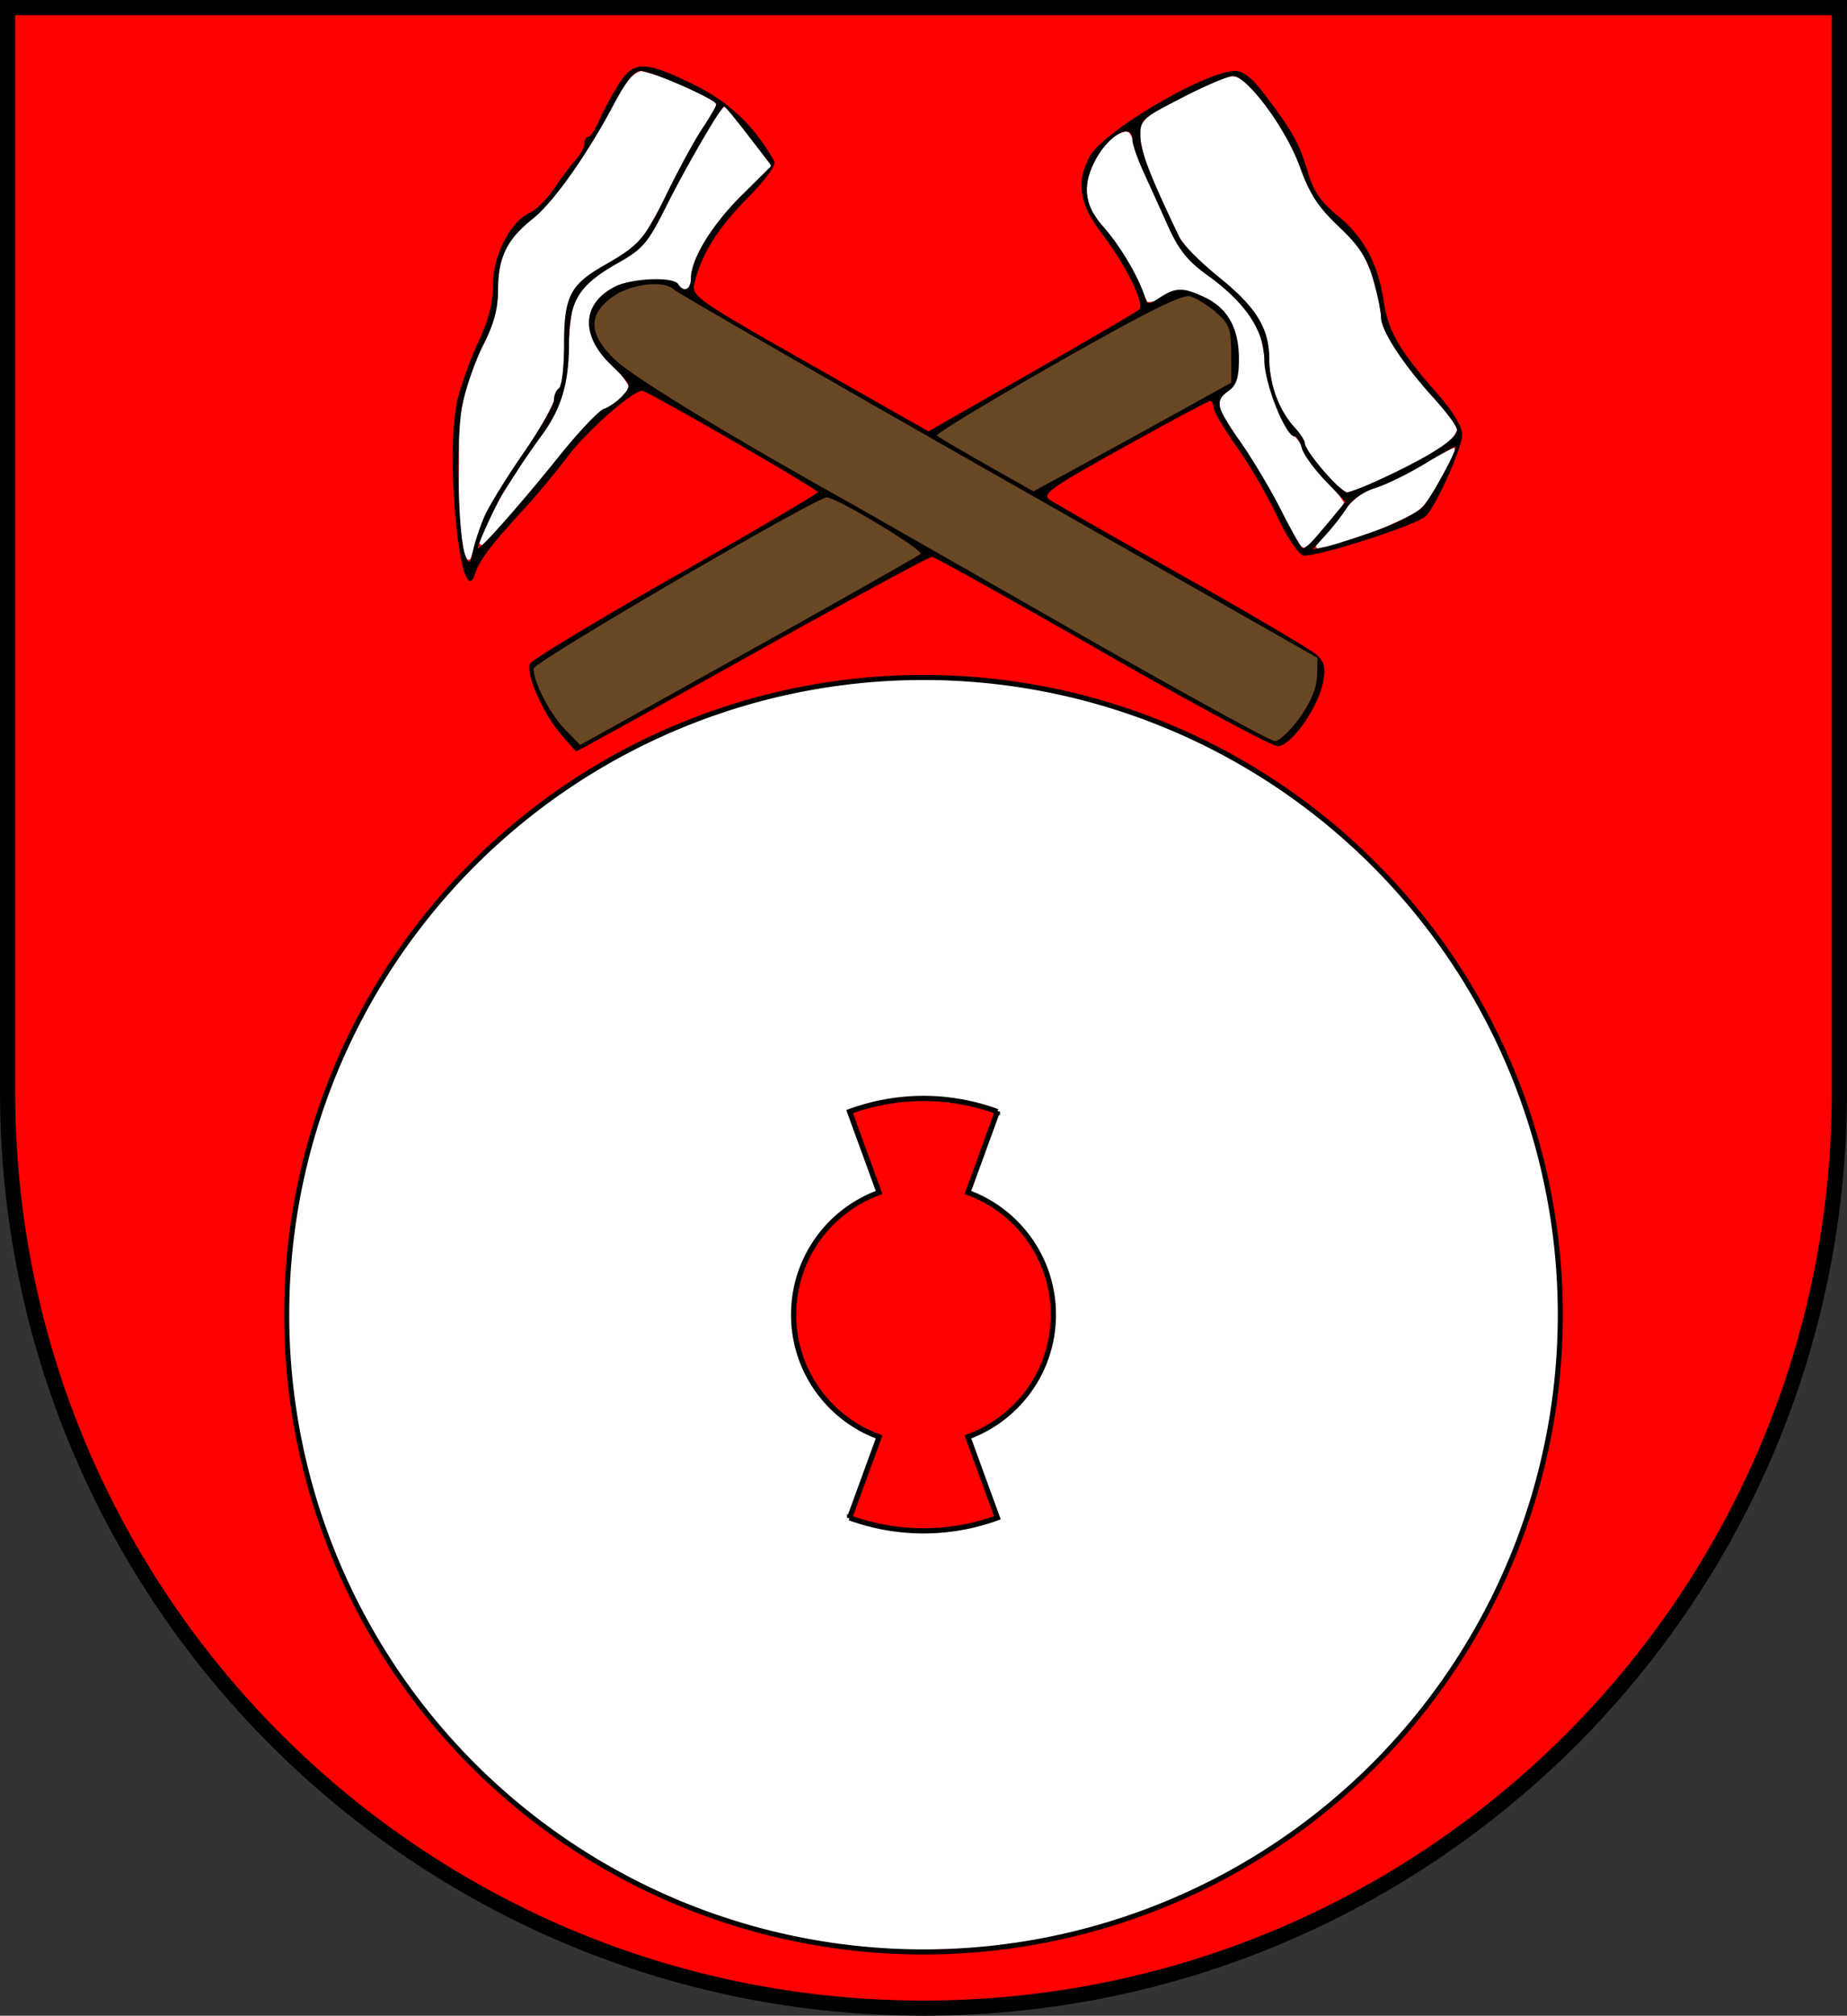
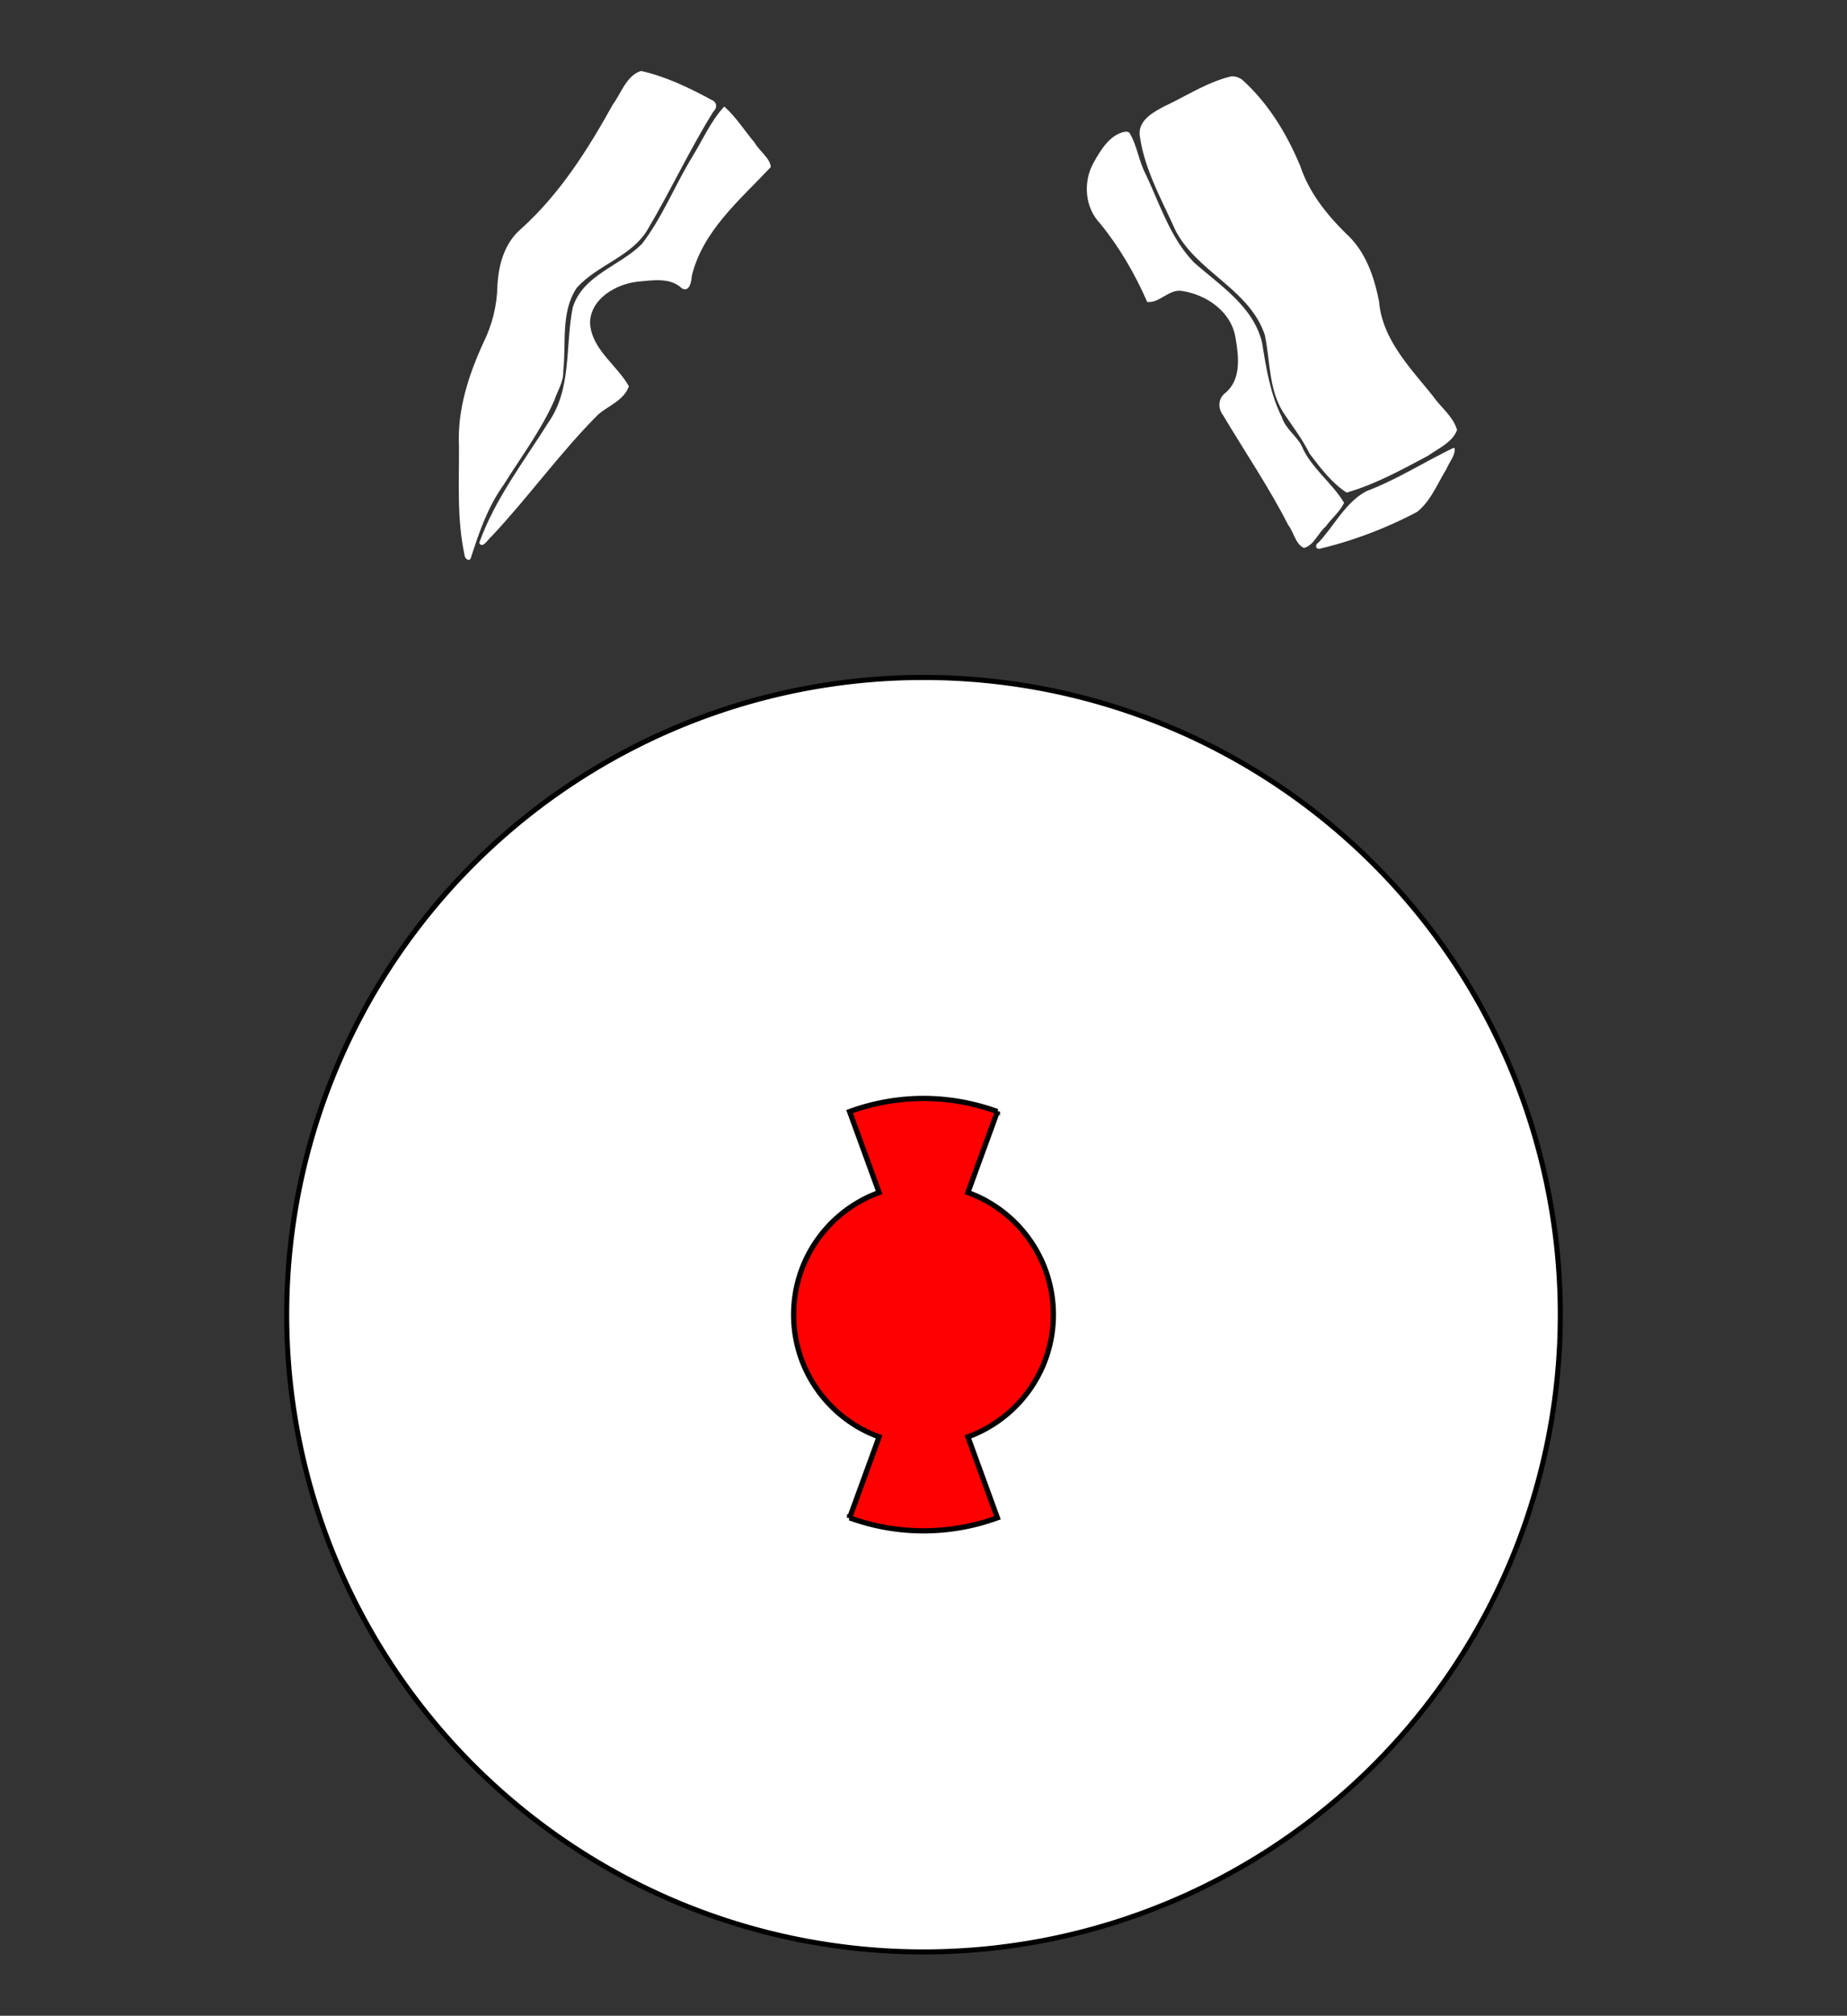
<svg xmlns="http://www.w3.org/2000/svg" width="364" height="397">
  <rect width="100%" height="100%" fill="#333333" stroke="none" />
  <g style="display:inline">
-     <path d="M1.5 1.5V215c0 99.689 80.811 180.5 180.5 180.5S362.5 314.689 362.5 215V1.5H1.5z" style="fill:red;fill-opacity:1;stroke:#000;stroke-width:2.986;stroke-linecap:butt;stroke-linejoin:miter;stroke-miterlimit:4;stroke-opacity:1;stroke-dasharray:none;stroke-dashoffset:0" />
    <path d="M551.723 31.773c-2.766 1.003-3.745 4.324-5.366 6.514-4.942 8.889-10.447 17.63-18.078 24.499-3.28 2.783-4.48 7.036-4.692 11.18-.076 3.97-1.032 7.762-2.788 11.32-2.928 6.386-5.143 13.239-4.792 20.35.032 7.12-.418 14.385 1.09 21.384.014.77 1.054 1.55 1.295.46 1.61-4.976 3.31-9.938 6.407-14.225 3.401-5.465 7.355-10.695 9.96-16.577.661-1.963 1.884-3.688 1.802-5.893.61-5.43-.546-11.552 2.64-16.327 4.102-4.631 11.027-6.162 14.162-11.81 4.444-7.514 8.147-15.506 12.762-22.9.834-.774.746-1.934-.355-2.33-4.343-2.362-8.922-4.559-13.744-5.666-.101.007-.205-.014-.303.021z" style="fill:#fff;fill-opacity:1;stroke:none" transform="translate(-425.553 -17.748)" />
    <path d="M568.226 38.786c-2.6 2.843-4.221 6.559-6.246 9.853-3.445 5.631-5.905 11.957-9.933 17.165-4.333 4.356-11.63 6.094-13.619 12.51-1.518 7.54-.138 15.944-4.766 22.587-4.848 7.725-10.576 15.124-13.66 23.757.608 1.335 1.824-.846 2.372-1.213 7.322-7.774 13.547-16.553 21.102-24.091 2.036-1.735 5.107-2.807 6.01-5.54-2.358-4.191-7.372-7.269-7.65-12.468.068-4.758 5.086-7.618 9.322-8.121 2.935-.255 6.47-.913 8.8 1.327 1.468.814 1.884-1.386 1.913-2.373 2.106-8.917 9.532-15.083 15.576-21.518-.03-1.655-2.26-3.188-3.154-4.787-1.976-2.354-3.667-5.051-5.952-7.098l-.115.01zM647.283 43.688c-3.048.551-4.838 3.68-6.25 6.167-2.054 3.76-1.7 8.727 1.306 11.883 3.822 4.686 6.88 9.933 9.302 15.48 2.406.29 4.272-2.563 6.804-2.175 4.846.719 9.705 4.02 10.577 9.114.656 3.677 1.225 8.338-1.986 10.974-1.42 1.089-1.512 2.98-.47 4.359 4.299 7.212 9.053 14.191 12.884 21.694 1.088 1.366 1.404 3.767 3.107 4.487 1.973-.563 2.764-2.952 4.254-4.222 1.14-1.571 2.828-2.94 3.627-4.672-2.4-4.026-6.584-6.891-8.404-11.32-1.113-1.983-3.128-3.286-3.856-5.539-2.29-4.577-3.095-9.67-3.899-14.684-1.698-7.108-8.26-11.242-13.399-15.772-4.662-4.795-6.736-11.462-9.532-17.402-1.386-2.574-1.702-5.731-3.219-8.163-.237-.181-.553-.242-.846-.209z" style="fill:#fff;fill-opacity:1;stroke:none" transform="translate(-425.553 -17.748)" />
    <path d="M668.134 32.808c-4.636 1.108-8.73 3.828-13.023 5.832-2.316 1.227-5.442 2.875-4.902 6.03.938 6.537 4.305 12.423 6.971 18.385 4.192 8.253 14.675 11.655 17.643 20.695 1.083 5.169.748 10.833 3.767 15.43 1.746 2.602 3.655 5.09 5.044 7.908 2.13 2.766 4.358 5.779 7.305 7.672 5.612-1.607 10.85-4.497 16.012-7.233 2.021-1.446 4.857-2.642 5.749-5.1-.744-2.65-3.24-4.48-4.774-6.707-4.435-5.526-9.929-11.087-10.582-18.507-.952-4.924-2.631-9.879-6.42-13.371-3.909-3.835-7.332-8.105-9.092-13.324-2.636-6.356-6.325-12.443-11.472-17.062-.643-.472-1.426-.741-2.226-.648zM711.874 106.022c-5.687 2.761-11.074 6.203-17.009 8.454-4.185 2.217-6.317 6.779-9.465 10.119-.851.51-.495 1.537.47 1.17 6.558-1.58 12.97-4.034 18.928-7.18 2.724-2.125 4.02-5.59 5.82-8.459.51-1.32 1.74-2.629 1.622-4.073a.457.457 0 0 0-.366-.03z" style="fill:#fff;fill-opacity:1;stroke:none" transform="translate(-425.553 -17.748)" />
-     <path d="M554.342 73.666c-4.412-.065-9.084 2.019-11.3 5.935-1.365 3.346 1.11 6.64 3.422 8.839 4.77 4.168 10.396 7.194 15.707 10.61 21.05 12.576 42.465 24.502 63.742 36.69 16.427 9.282 32.74 18.793 49.457 27.544.887.558 2.025.718 2.77-.163 4.11-3.525 7.21-8.617 7.225-14.166.73-1.781-1.005-2.322-2.26-3.016-40.008-22.783-80.094-45.397-119.922-68.473-2.256-1.207-4.376-2.84-6.698-3.813l-2.143.013zM588.257 115.71c-4.52 1.811-8.674 4.481-12.974 6.769-14.591 8.299-29.196 16.615-43.307 25.716-1.304.448-1.664 1.484-1.18 2.71 1.504 5.039 4.665 9.507 8.462 13.08 1.013 1.14 2.225-.591 3.26-.835 20.418-11.27 40.828-22.566 61.052-34.18 1.13-.772 2.466-1.333 3.422-2.307-.804-1.334-2.535-1.967-3.733-2.948-4.517-2.804-9.012-5.81-13.908-7.879-.356-.091-.724-.183-1.094-.125zM659.435 76.002c-3.206.604-5.986 2.58-8.924 3.927-13.617 7.23-27.049 14.828-40.075 23.078-1.018.631.68 1.188 1.1 1.552a532.54 532.54 0 0 0 17.605 10.036c5.15-2.484 10.136-5.454 15.211-8.144 7.951-4.359 15.888-8.743 23.825-13.126.159-3.382.17-6.905-.17-10.317-.834-2.729-3.436-4.491-5.712-5.994-.872-.525-1.807-1.066-2.86-1.012z" style="fill:#6a4724;fill-opacity:1;stroke:none" transform="translate(-425.553 -17.748)" />
    <path d="M733.054 276.678a125.5 125.5 0 1 1-251.002 0 125.5 125.5 0 1 1 251.002 0z" style="fill:#fff;fill-opacity:1;stroke:#000;stroke-width:.999;stroke-linecap:butt;stroke-linejoin:miter;stroke-miterlimit:4;stroke-opacity:1;stroke-dasharray:none;stroke-dashoffset:0" transform="translate(-425.553 -17.748)" />
    <path d="M607.553 234.084a42.6 42.6 0 0 0-14.562 2.594l5.812 15.937c-9.83 3.57-16.844 13-16.844 24.063 0 11.062 7.012 20.49 16.844 24.062l-5.812 15.938a42.576 42.576 0 0 0 29.125 0l-5.813-15.938c9.832-3.572 16.844-13 16.844-24.063 0-11.062-7.014-20.492-16.844-24.062l5.813-15.938a42.6 42.6 0 0 0-14.563-2.593z" style="fill:red;fill-opacity:1;stroke:#000;stroke-width:1.03;stroke-linecap:butt;stroke-linejoin:miter;stroke-miterlimit:4;stroke-opacity:1;stroke-dasharray:none;stroke-dashoffset:0" transform="translate(-425.553 -17.748)" />
-     <path d="M535.78 161.975c-3.419-4.146-6.58-11.48-5.812-13.48.273-.712 13.15-8.491 28.617-17.288 15.466-8.797 28.123-16.236 28.125-16.53.005-.59-33.57-19.964-34.595-19.964-1.893 0-10.73 7.754-14.52 12.74-2.407 3.168-6.24 7.785-8.518 10.26-6.73 7.31-9.042 10.351-9.887 13-2.779 8.703-6.035-23.15-3.488-34.124.686-2.957 2.544-8.14 4.13-11.52 2.003-4.268 2.882-7.706 2.882-11.27 0-5.765 3.424-12.41 7.305-14.18 1.228-.559 3.349-2.679 4.714-4.711 1.365-2.032 3.269-4.568 4.231-5.634.963-1.066 1.75-2.529 1.75-3.25 0-.721.34-1.311.756-1.311s1.393-1.463 2.172-3.25c.779-1.788 2.47-4.938 3.757-7 3-4.808 5.115-4.82 14.816-.088 6.99 3.41 11.99 8.151 15.914 15.092.441.782-1.613 3.608-5.454 7.5-5.816 5.895-8.983 11.047-10.295 16.746-.543 2.36.727 3.238 22.787 15.744L608.53 102.7l20.343-11.61c11.188-6.384 20.716-11.952 21.172-12.373 1.171-1.08-2.481-8.542-7.27-14.856-4.488-5.914-5.186-10.071-2.548-15.172 2.579-4.986 22.927-16.977 28.811-16.977 1.536 0 3.416 1.53 5.834 4.75 5.537 7.371 6.735 9.522 8.371 15.033 1.169 3.934 2.572 5.984 6.045 8.83 5.057 4.144 7.876 9.444 8.982 16.887.85 5.726 3.1 9.604 10.328 17.808 3.249 3.687 5.117 6.723 5.117 8.313 0 2.719-5.419 14.686-7.326 16.179-2.58 2.019-22.356 8.259-24.08 7.598-.987-.38-3.288-3.887-5.113-7.794-1.824-3.907-5.378-10.005-7.899-13.55-2.52-3.544-4.582-7.032-4.582-7.75 0-.717-.289-1.304-.642-1.304-.354 0-8.031 4.1-17.062 9.113-14.447 8.02-16.2 9.26-14.607 10.342.996.677 12.836 7.438 26.311 15.026 13.475 7.589 25.346 14.592 26.38 15.564 1.445 1.36 1.729 2.563 1.23 5.218-.956 5.097-6.328 12.737-8.954 12.735-1.186-.001-16.78-8.383-34.656-18.626-17.875-10.244-32.95-18.639-33.5-18.656-.55-.018-16.465 8.59-35.368 19.126-18.902 10.537-34.507 19.158-34.677 19.158-.17 0-1.695-1.682-3.39-3.738zm71.178-35.128c.734-.713-16.532-11.134-18.446-11.134-2.169 0-57.798 32.444-57.798 33.709 0 2.701 3.17 8.86 6.136 11.927l3.035 3.135 33.165-18.458c18.24-10.152 33.499-18.783 33.908-19.18zm74.733 32.248c2.165-3.014 3.352-5.858 3.42-8.192l.103-3.576-62.875-35.733c-34.582-19.653-63.36-36.216-63.95-36.807-1.859-1.858-8.176-1.21-11.777 1.208-5.293 3.554-5.201 7.578.29 12.724 3.607 3.379 21.312 14.184 44.312 27.041 2.75 1.538 22.775 12.955 44.5 25.372 21.725 12.418 40.211 22.578 41.08 22.58.87 0 3.073-2.077 4.897-4.617zm-160.72-39.528c.854-2.005 4.296-7.613 7.649-12.462 3.352-4.85 6.094-9.595 6.094-10.545 0-.951.45-2.007 1-2.347.55-.34 1-4.208 1-8.594 0-9.444 1.187-11.792 7.892-15.616 7.003-3.994 7.95-5.082 12.43-14.272 2.284-4.685 5.396-10.384 6.915-12.663 1.52-2.28 2.763-4.436 2.763-4.792 0-.927-12.842-6.563-14.954-6.563-1.15 0-2.916 2.181-5.057 6.25-5.333 10.13-12.039 19.621-16.182 22.903-5.053 4.002-6.807 7.589-6.807 13.923 0 3.744-.81 6.77-2.927 10.937-1.61 3.169-3.468 8.509-4.129 11.867-1.269 6.45-.85 26.07.633 29.62.75 1.795.901 1.693 1.48-1 .354-1.65 1.344-4.64 2.2-6.646zm14.83-12.047c3.837-4.78 7.803-8.955 8.813-9.275 1.01-.321 2.658-1.492 3.663-2.602 1.788-1.975 1.737-2.104-2.368-6.09-5.992-5.815-5.676-11.989.785-15.33 3.289-1.7 11.576-2.038 12.52-.51 1.073 1.736 2.5 1.085 2.5-1.14 0-3.812 4.133-10.554 10.072-16.432l5.804-5.742-4.497-5.843c-2.472-3.214-4.63-5.843-4.795-5.843-.632 0-7.534 11.864-11.416 19.625-3.653 7.303-4.617 8.437-9.513 11.2-7.81 4.408-9.651 7.423-9.67 15.83-.017 7.858-1.496 12.84-5.382 18.126-1.503 2.045-3.597 5.069-4.653 6.719a827.254 827.254 0 0 1-2.9 4.5c-1.228 1.882-5.053 10.182-5.04 10.938.014.887 8.442-8.618 16.077-18.13zm148.241 16.943c.652-.688 2.42-2.748 3.93-4.578l2.744-3.328-4.018-4.172c-2.21-2.295-4.284-5.185-4.609-6.422-.325-1.238-.953-2.25-1.394-2.25-1.806 0-5.98-10.503-5.98-15.047 0-5.773-3.702-11.305-11.14-16.649-3.958-2.843-5.723-5.037-7.838-9.737-1.501-3.337-3.696-8.18-4.876-10.762-1.18-2.583-2.147-5.395-2.147-6.25 0-3.558-4.751-.876-7.346 4.145-2.596 5.024-2.112 8.778 1.682 13.047 3.205 3.606 6.83 9.707 8.086 13.611.56 1.737.759 1.753 3.053.25 3.08-2.018 4.6-2.017 8.844.006 4.492 2.143 6.681 6.098 6.681 12.07 0 3.727-.47 5.213-2 6.316-2.818 2.03-2.568 3.091 2.403 10.202 2.42 3.464 6.04 9.56 8.04 13.548 2.001 3.987 3.877 7.25 4.17 7.25.291 0 1.063-.563 1.715-1.25zm12.672-2.19c4.125-1.463 8.335-3.645 9.355-4.85 1.916-2.263 6.985-11.71 6.283-11.71-.217 0-3.036 1.59-6.264 3.534-3.228 1.944-7.551 4.038-9.607 4.654-2.101.63-4.458 2.257-5.382 3.716-.904 1.428-2.823 3.892-4.264 5.477l-2.62 2.882 2.5-.522c1.374-.287 5.874-1.719 10-3.181zm-40-22.797 11.5-6.365-.022-5.637c-.02-4.994-.362-5.932-3-8.225-1.638-1.423-3.947-2.84-5.132-3.147-1.556-.403-8.856 3.251-26.285 13.159-13.271 7.544-23.88 13.966-23.574 14.272.306.306 4.709 2.902 9.785 5.77l9.228 5.215 8-4.338a3219.27 3219.27 0 0 0 19.5-10.704zm42.903 11.716c8.6-4.121 13.099-7.144 13.093-8.797-.002-.65-2.053-3.432-4.557-6.182-6.074-6.672-10.439-13.357-10.439-15.99 0-1.181-.717-4.591-1.593-7.579-1.232-4.2-2.763-6.533-6.75-10.286-4.036-3.8-5.703-6.362-7.67-11.79-2.72-7.506-10.349-17.837-13.18-17.848-.931-.004-5.431 1.916-10 4.267-8.057 4.145-8.304 4.378-8.212 7.75.082 2.975 1.939 7.738 7.753 19.883.634 1.323 4.146 4.826 7.804 7.783 7.364 5.952 9.848 10.05 9.848 16.243 0 4.762 1.974 10.048 4.94 13.232 1.133 1.216 2.06 2.643 2.06 3.17 0 1.54 7.016 9.665 8.345 9.665.667 0 4.518-1.585 8.558-3.521z" style="fill:#000" transform="translate(-425.553 -17.748)" />
  </g>
</svg>